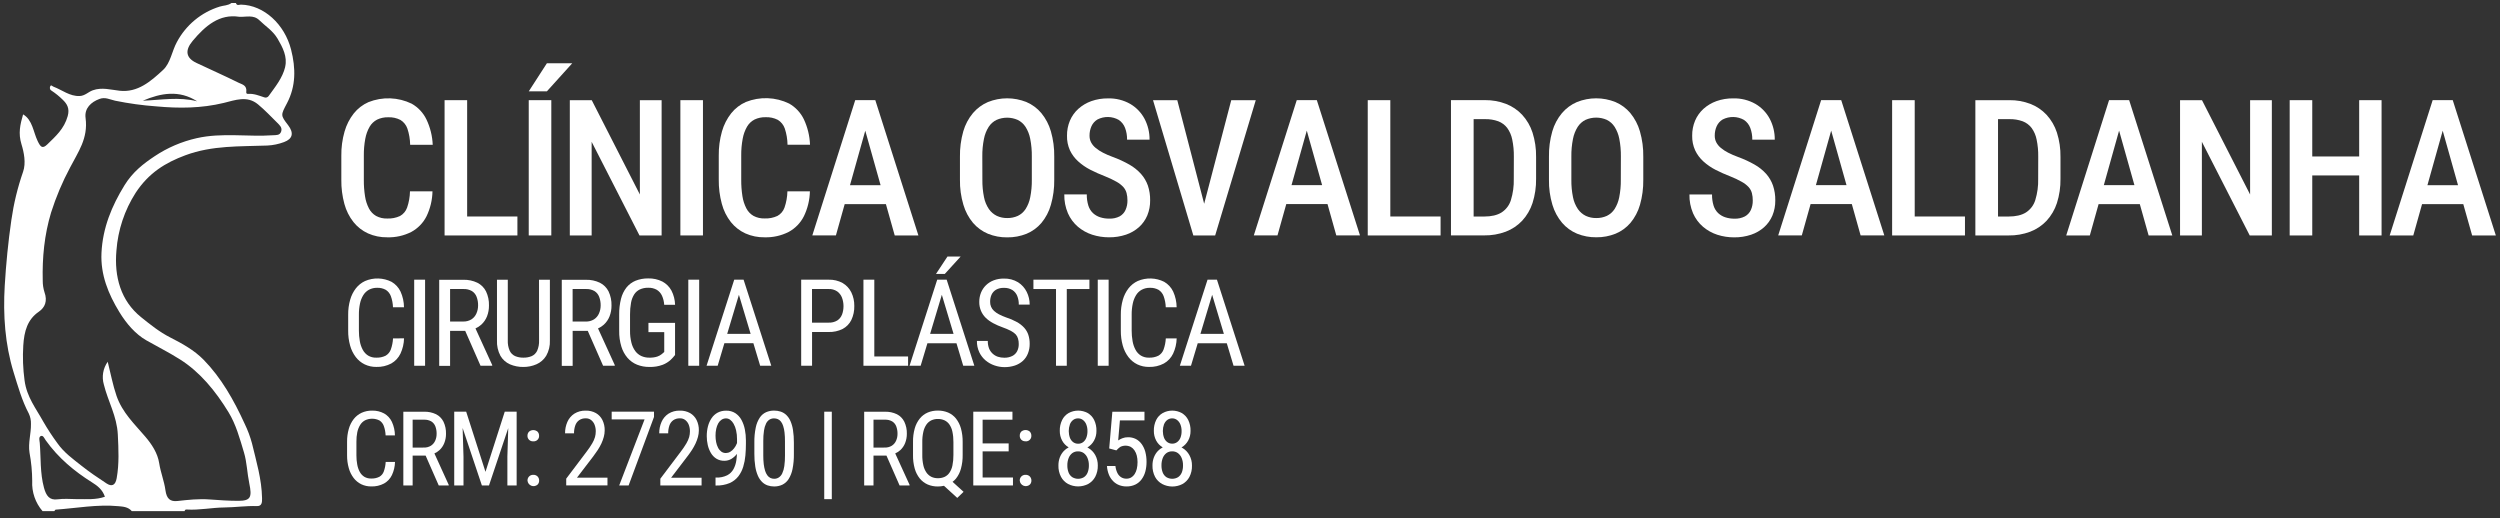
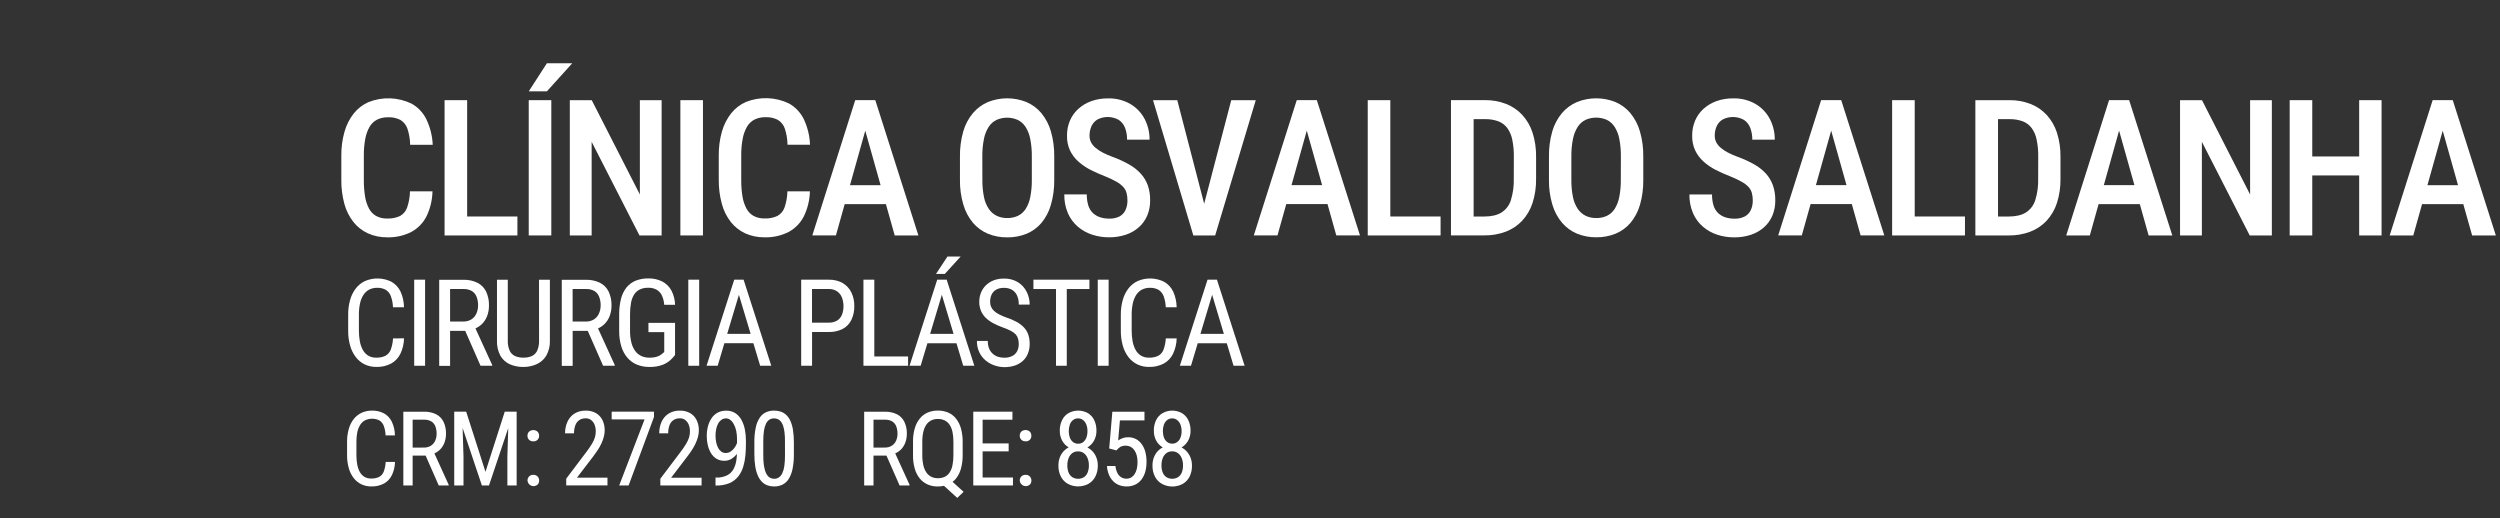
<svg xmlns="http://www.w3.org/2000/svg" width="246" height="51" viewBox="0 0 246 51" fill="none">
  <rect x="0" y="0" width="246" height="51" fill="#333333" stroke="none" />
  <g clip-path="url(#clip0_8_204)">
-     <path d="M28.642 4.88C28.009 2.392 25.972 0.501 23.706 0.455C23.536 0.455 23.313 0.603 23.211 0.293H22.779C22.423 0.562 21.999 0.527 21.615 0.651C19.808 1.212 18.296 2.464 17.407 4.135C16.917 5.023 16.779 6.198 16.056 6.873C14.818 8.027 13.54 9.118 11.785 8.931C10.911 8.838 10.029 8.56 9.123 8.887C8.686 9.045 8.358 9.43 7.835 9.449C6.86 9.486 6.109 8.849 5.258 8.528C5.134 8.482 5.01 8.278 4.926 8.54C4.898 8.612 4.898 8.692 4.927 8.764C4.955 8.836 5.01 8.894 5.08 8.928C5.47 9.185 5.834 9.481 6.167 9.809C6.598 10.221 6.873 10.672 6.662 11.426C6.308 12.689 5.471 13.411 4.663 14.201C4.166 14.687 3.982 14.453 3.703 13.876C3.274 12.984 3.202 11.797 2.273 11.254C1.987 12.243 1.778 13.111 2.113 14.195C2.358 14.985 2.571 16.044 2.273 16.897C1.735 18.442 1.348 20.037 1.117 21.657C0.806 23.802 0.595 25.96 0.465 28.125C0.295 31.003 0.493 33.877 1.333 36.611C1.761 37.998 2.159 39.421 2.835 40.696C2.985 41.014 3.058 41.365 3.046 41.717C3.063 42.667 2.756 43.589 2.904 44.542C3.076 45.461 3.165 46.394 3.17 47.329C3.113 48.414 3.479 49.479 4.191 50.3H5.343C5.388 50.248 5.43 50.152 5.478 50.149C7.534 50.004 9.58 49.614 11.646 49.808C12.114 49.851 12.609 49.873 12.98 50.307H18.166C18.166 50.281 18.171 50.255 18.182 50.232C18.192 50.208 18.209 50.188 18.229 50.171C18.249 50.155 18.272 50.143 18.297 50.137C18.323 50.131 18.349 50.131 18.374 50.137C19.615 50.215 20.84 49.946 22.083 49.934C23.146 49.924 24.215 49.764 25.288 49.798C25.767 49.813 25.798 49.429 25.786 49.026C25.754 47.153 25.221 45.404 24.796 43.628C24.617 42.963 24.376 42.317 24.074 41.698C23.009 39.358 21.754 37.157 20.045 35.411C19.094 34.438 17.901 33.792 16.737 33.198C15.702 32.672 14.805 31.951 13.884 31.21C11.879 29.599 11.229 27.228 11.457 24.654C11.606 22.634 12.255 20.683 13.346 18.976C14.636 17.011 16.274 16.008 18.246 15.276C20.907 14.291 23.601 14.425 26.302 14.321C26.865 14.294 27.42 14.179 27.948 13.981C28.799 13.67 28.937 13.082 28.355 12.323C27.594 11.331 27.614 11.345 28.244 10.148C29.119 8.48 29.112 6.724 28.642 4.88ZM19.402 9.969C17.618 9.508 15.828 9.842 14.051 9.91C15.835 9.151 17.627 8.831 19.402 9.969ZM7.604 49.116C6.957 49.116 6.303 49.044 5.665 49.134C4.867 49.245 4.543 48.782 4.327 47.992C3.934 46.551 4.031 45.051 3.912 43.579C3.893 43.358 3.781 43.012 4.014 42.908C4.247 42.805 4.37 43.143 4.494 43.319C5.755 45.087 7.333 46.382 9.043 47.458C9.59 47.798 10.083 48.173 10.322 48.879C9.432 49.194 8.514 49.107 7.604 49.114V49.116ZM27.669 12.934C27.538 13.333 27.197 13.285 26.896 13.307C24.384 13.486 21.868 13.028 19.349 13.598C17.877 13.931 16.479 14.53 15.223 15.368C14.11 16.107 13.057 16.922 12.252 18.229C11.004 20.255 10.107 22.404 9.986 24.877C9.881 27.042 10.667 28.937 11.734 30.688C12.446 31.864 13.346 32.885 14.389 33.483C15.498 34.117 16.653 34.693 17.737 35.382C19.679 36.616 21.189 38.446 22.477 40.548C23.225 41.768 23.601 43.174 24.009 44.529C24.294 45.465 24.321 46.571 24.53 47.567C24.818 48.94 24.656 49.279 23.453 49.282C22.501 49.282 21.553 49.214 20.604 49.145C19.567 49.068 18.512 49.182 17.472 49.298C16.745 49.38 16.396 49.078 16.28 48.242C16.158 47.334 15.807 46.503 15.664 45.577C15.511 44.587 14.929 43.705 14.289 42.959C13.241 41.725 12.041 40.614 11.466 38.95C11.1 37.889 10.892 36.756 10.599 35.597C10.37 35.919 10.217 36.288 10.151 36.678C10.086 37.068 10.11 37.468 10.221 37.847C10.628 39.501 11.505 40.946 11.593 42.762C11.665 44.212 11.736 45.637 11.481 47.056C11.357 47.751 11.009 47.919 10.478 47.567C9.627 47.01 8.776 46.433 7.981 45.8C7.187 45.167 6.303 44.539 5.662 43.63C5.153 42.941 4.683 42.223 4.254 41.48C3.549 40.197 2.635 39.081 2.416 37.43C2.262 36.296 2.22 35.149 2.29 34.007C2.377 32.579 2.709 31.432 3.822 30.671C4.433 30.251 4.686 29.612 4.377 28.753C4.262 28.39 4.204 28.012 4.206 27.631C4.149 25.337 4.365 23.109 5.028 20.91C5.515 19.378 6.142 17.894 6.901 16.476C7.675 14.968 8.689 13.624 8.421 11.61C8.291 10.649 8.97 10.037 9.782 9.738C10.352 9.525 10.803 9.791 11.326 9.908C12.666 10.183 14.023 10.37 15.387 10.468C17.616 10.672 19.812 10.662 22.016 10.128C23.131 9.86 24.314 9.374 25.391 10.272C26.062 10.829 26.676 11.479 27.304 12.102C27.51 12.316 27.793 12.548 27.669 12.934ZM28.062 6.588C27.798 7.684 27.08 8.545 26.452 9.425C26.406 9.5 26.336 9.556 26.253 9.584C26.17 9.612 26.08 9.61 25.999 9.578C25.488 9.408 24.978 9.195 24.426 9.238C24.331 9.246 24.213 9.219 24.232 9.067C24.324 8.387 23.832 8.313 23.497 8.15C22.12 7.469 20.726 6.848 19.339 6.196C18.306 5.711 18.156 4.979 18.961 4.019C20.21 2.53 21.599 1.345 23.54 1.652C24.207 1.693 24.94 1.42 25.521 1.992C26.101 2.564 26.835 3.003 27.309 3.798C27.815 4.659 28.298 5.578 28.057 6.588H28.062Z" fill="white" />
    <path d="M36.211 22.966C36.806 23.231 37.452 23.362 38.104 23.351C38.926 23.376 39.742 23.194 40.476 22.821C41.12 22.472 41.642 21.934 41.971 21.279C42.341 20.513 42.541 19.676 42.556 18.825H40.343C40.332 19.369 40.237 19.907 40.061 20.422C39.938 20.776 39.689 21.073 39.361 21.256C38.968 21.436 38.536 21.521 38.104 21.502C37.722 21.516 37.344 21.429 37.008 21.25C36.707 21.076 36.463 20.819 36.303 20.51C36.111 20.137 35.981 19.734 35.92 19.319C35.836 18.785 35.796 18.245 35.801 17.705V15.322C35.794 14.766 35.841 14.21 35.942 13.663C36.016 13.244 36.161 12.841 36.371 12.471C36.546 12.171 36.803 11.927 37.111 11.768C37.45 11.608 37.821 11.53 38.196 11.54C38.616 11.521 39.033 11.612 39.407 11.804C39.726 12 39.967 12.301 40.088 12.655C40.259 13.169 40.35 13.705 40.359 14.247H42.58C42.544 13.385 42.335 12.539 41.965 11.76C41.651 11.105 41.144 10.562 40.512 10.204C39.853 9.883 39.134 9.704 38.401 9.677C37.668 9.651 36.938 9.777 36.257 10.049C35.693 10.298 35.197 10.679 34.812 11.161C34.395 11.691 34.086 12.298 33.903 12.948C33.682 13.723 33.575 14.525 33.587 15.331V17.688C33.575 18.493 33.678 19.295 33.889 20.071C34.063 20.718 34.366 21.323 34.78 21.849C35.163 22.328 35.653 22.711 36.211 22.966Z" fill="white" />
    <path d="M45.967 23.169H50.913V21.303H45.967V9.857H43.746V23.169H45.382H45.967Z" fill="white" />
    <path d="M56.307 6.228H53.812L52.029 8.989H53.812L56.307 6.228Z" fill="white" />
    <path d="M54.249 9.857H52.028V23.167H54.249V9.857Z" fill="white" />
    <path d="M56.07 23.169H58.218V13.954L62.926 23.169H65.103V9.857H62.963V19.137L58.227 9.857H56.07V23.169Z" fill="white" />
    <path d="M69.171 9.857H66.949V23.167H69.171V9.857Z" fill="white" />
    <path d="M79.694 18.825H77.481C77.469 19.369 77.374 19.907 77.197 20.421C77.074 20.774 76.825 21.069 76.498 21.248C76.105 21.429 75.674 21.514 75.242 21.495C74.86 21.509 74.481 21.422 74.144 21.243C73.843 21.069 73.599 20.812 73.441 20.503C73.249 20.13 73.119 19.727 73.056 19.312C72.972 18.778 72.933 18.238 72.937 17.698V15.315C72.93 14.759 72.978 14.203 73.08 13.656C73.153 13.237 73.298 12.834 73.509 12.464C73.683 12.164 73.94 11.92 74.249 11.761C74.587 11.601 74.958 11.523 75.332 11.533C75.752 11.514 76.17 11.605 76.544 11.797C76.862 11.994 77.103 12.294 77.224 12.648C77.394 13.162 77.484 13.699 77.493 14.24H79.706C79.674 13.376 79.469 12.528 79.103 11.745C78.788 11.09 78.281 10.548 77.65 10.189C76.99 9.868 76.271 9.689 75.539 9.662C74.806 9.636 74.076 9.762 73.395 10.034C72.831 10.282 72.335 10.664 71.951 11.145C71.534 11.676 71.225 12.283 71.041 12.932C70.822 13.707 70.715 14.51 70.726 15.315V17.673C70.716 18.477 70.817 19.279 71.027 20.055C71.199 20.71 71.503 21.323 71.921 21.856C72.302 22.332 72.788 22.712 73.342 22.966C73.937 23.231 74.583 23.362 75.235 23.351C76.057 23.375 76.873 23.193 77.607 22.821C78.251 22.472 78.773 21.934 79.102 21.279C79.474 20.513 79.676 19.676 79.694 18.825Z" fill="white" />
    <path d="M83.117 20.088H87.174L88.041 23.169H90.371L86.129 9.852H84.155L79.932 23.163H82.254L83.117 20.088ZM85.142 12.86L86.65 18.223H83.639L85.142 12.86Z" fill="white" />
    <path d="M95.749 21.936C96.149 22.4 96.652 22.764 97.216 23.002C97.817 23.245 98.461 23.366 99.109 23.357C99.762 23.366 100.409 23.245 101.015 23.002C101.58 22.767 102.081 22.402 102.477 21.936C102.908 21.414 103.225 20.808 103.408 20.156C103.639 19.352 103.751 18.518 103.738 17.681V15.424C103.752 14.579 103.641 13.736 103.408 12.924C103.22 12.268 102.9 11.657 102.467 11.128C102.07 10.655 101.568 10.283 101 10.041C99.784 9.553 98.427 9.553 97.211 10.041C96.643 10.285 96.139 10.657 95.739 11.128C95.3 11.654 94.976 12.266 94.787 12.924C94.556 13.737 94.445 14.579 94.459 15.424V17.681C94.445 18.518 94.56 19.352 94.799 20.154C94.989 20.807 95.313 21.414 95.749 21.936ZM96.66 15.414C96.651 14.829 96.704 14.245 96.82 13.671C96.9 13.248 97.059 12.844 97.289 12.48C97.479 12.188 97.744 11.952 98.057 11.799C98.385 11.654 98.741 11.579 99.1 11.579C99.459 11.579 99.814 11.654 100.142 11.799C100.455 11.952 100.72 12.188 100.91 12.48C101.139 12.844 101.298 13.248 101.376 13.671C101.488 14.245 101.54 14.829 101.531 15.414V17.681C101.54 18.259 101.488 18.836 101.376 19.404C101.298 19.82 101.141 20.217 100.915 20.575C100.727 20.862 100.464 21.092 100.156 21.242C99.827 21.39 99.469 21.464 99.109 21.456C98.757 21.462 98.408 21.388 98.088 21.242C97.775 21.09 97.507 20.86 97.31 20.575C97.071 20.221 96.907 19.823 96.826 19.404C96.711 18.837 96.657 18.259 96.666 17.681L96.66 15.414Z" fill="white" />
    <path d="M110.174 21.29C109.858 21.451 109.506 21.527 109.152 21.512C108.844 21.517 108.537 21.471 108.244 21.376C107.982 21.29 107.741 21.149 107.539 20.961C107.33 20.757 107.177 20.503 107.091 20.224C106.983 19.869 106.932 19.499 106.94 19.128H104.727C104.713 19.767 104.834 20.401 105.085 20.988C105.308 21.496 105.642 21.947 106.062 22.309C106.477 22.661 106.956 22.928 107.474 23.095C108.008 23.267 108.565 23.353 109.125 23.351C109.694 23.358 110.259 23.27 110.798 23.09C111.27 22.932 111.706 22.68 112.078 22.35C112.43 22.032 112.707 21.64 112.892 21.203C113.086 20.73 113.182 20.223 113.174 19.712C113.182 19.218 113.106 18.727 112.951 18.258C112.801 17.834 112.57 17.443 112.271 17.108C111.94 16.743 111.553 16.433 111.123 16.192C110.603 15.898 110.058 15.647 109.496 15.443C109.165 15.324 108.841 15.184 108.528 15.023C108.273 14.894 108.034 14.738 107.815 14.556C107.632 14.408 107.479 14.224 107.367 14.017C107.26 13.811 107.206 13.582 107.21 13.35C107.206 13.027 107.271 12.708 107.403 12.414C107.528 12.139 107.733 11.91 107.992 11.755C108.318 11.588 108.68 11.505 109.047 11.513C109.413 11.521 109.772 11.62 110.09 11.801C110.373 11.994 110.589 12.27 110.708 12.591C110.845 12.959 110.911 13.35 110.904 13.743H113.116C113.124 13.032 112.956 12.331 112.628 11.7C112.304 11.088 111.816 10.578 111.219 10.228C110.551 9.849 109.792 9.66 109.025 9.682C108.466 9.675 107.911 9.766 107.384 9.951C106.914 10.119 106.48 10.377 106.108 10.71C105.751 11.033 105.469 11.428 105.28 11.871C105.084 12.341 104.986 12.847 104.993 13.357C104.981 13.849 105.079 14.338 105.28 14.788C105.475 15.2 105.75 15.57 106.089 15.876C106.448 16.201 106.849 16.478 107.28 16.699C107.757 16.943 108.247 17.161 108.747 17.353C109.131 17.503 109.503 17.68 109.862 17.882C110.113 18.019 110.34 18.195 110.534 18.403C110.685 18.572 110.795 18.775 110.854 18.994C110.915 19.234 110.944 19.481 110.941 19.729C110.947 20.048 110.883 20.364 110.754 20.656C110.634 20.925 110.43 21.147 110.174 21.29Z" fill="white" />
    <path d="M117.937 23.169H119.07H119.572L123.568 9.857H121.155L118.49 20.05L115.843 9.857H113.457L117.424 23.169H117.937Z" fill="white" />
    <path d="M129.054 9.852H127.601L123.376 23.163H125.705L126.569 20.083H130.627L131.491 23.163H133.823L129.575 9.852H129.054ZM127.085 18.217L128.588 12.854L130.096 18.217H127.085Z" fill="white" />
    <path d="M136.807 9.857H134.586V23.169H136.221H136.807H141.753V21.303H136.807V9.857Z" fill="white" />
    <path d="M149.783 11.297C149.34 10.824 148.797 10.457 148.193 10.223C147.534 9.971 146.834 9.845 146.129 9.852H142.776V23.163H146.04C146.766 23.175 147.489 23.05 148.169 22.797C148.78 22.565 149.33 22.198 149.779 21.723C150.242 21.222 150.59 20.626 150.801 19.977C151.045 19.207 151.164 18.402 151.151 17.594V15.443C151.165 14.631 151.046 13.822 150.801 13.048C150.591 12.398 150.244 11.801 149.783 11.297ZM148.956 17.594C148.976 18.303 148.88 19.01 148.673 19.688C148.519 20.191 148.192 20.623 147.749 20.908C147.323 21.174 146.756 21.306 146.047 21.306H145.005V11.724H146.129C146.573 11.713 147.015 11.785 147.432 11.935C147.778 12.067 148.08 12.291 148.306 12.584C148.552 12.924 148.722 13.315 148.803 13.727C148.918 14.283 148.972 14.85 148.963 15.417L148.956 17.594Z" fill="white" />
    <path d="M160.426 11.128C160.029 10.655 159.526 10.283 158.958 10.041C157.743 9.553 156.386 9.553 155.17 10.041C154.602 10.285 154.098 10.657 153.698 11.128C153.259 11.654 152.935 12.266 152.746 12.924C152.514 13.737 152.403 14.579 152.418 15.424V17.681C152.404 18.518 152.518 19.352 152.758 20.154C152.951 20.805 153.276 21.409 153.713 21.928C154.113 22.391 154.615 22.756 155.18 22.993C155.781 23.236 156.424 23.357 157.073 23.349C157.725 23.358 158.373 23.237 158.979 22.993C159.543 22.758 160.044 22.393 160.441 21.928C160.871 21.408 161.189 20.804 161.374 20.154C161.603 19.35 161.712 18.517 161.699 17.681V15.424C161.713 14.579 161.601 13.736 161.368 12.924C161.18 12.268 160.859 11.656 160.426 11.128ZM159.488 17.681C159.497 18.259 159.445 18.836 159.333 19.404C159.255 19.82 159.098 20.217 158.872 20.575C158.684 20.862 158.421 21.092 158.113 21.242C157.784 21.39 157.426 21.464 157.066 21.456C156.714 21.462 156.365 21.388 156.045 21.242C155.732 21.09 155.464 20.86 155.267 20.575C155.028 20.221 154.863 19.823 154.782 19.404C154.667 18.837 154.613 18.259 154.622 17.681V15.407C154.613 14.822 154.667 14.238 154.782 13.664C154.863 13.241 155.023 12.837 155.253 12.473C155.443 12.181 155.708 11.945 156.021 11.792C156.349 11.647 156.704 11.573 157.063 11.573C157.422 11.573 157.777 11.647 158.106 11.792C158.418 11.945 158.684 12.181 158.873 12.473C159.103 12.837 159.261 13.241 159.34 13.664C159.452 14.238 159.503 14.822 159.495 15.407L159.488 17.681Z" fill="white" />
    <path d="M173.791 17.108C173.461 16.743 173.074 16.433 172.644 16.192C172.124 15.898 171.579 15.647 171.017 15.443C170.686 15.324 170.362 15.184 170.049 15.023C169.794 14.894 169.555 14.738 169.336 14.556C169.152 14.408 169 14.224 168.888 14.017C168.781 13.811 168.727 13.582 168.731 13.35C168.726 13.027 168.792 12.708 168.924 12.414C169.049 12.139 169.254 11.91 169.513 11.755C169.839 11.588 170.201 11.505 170.568 11.513C170.934 11.521 171.292 11.62 171.611 11.801C171.894 11.994 172.11 12.27 172.229 12.591C172.366 12.959 172.432 13.35 172.425 13.743H174.637C174.645 13.032 174.477 12.331 174.149 11.7C173.826 11.088 173.338 10.579 172.741 10.228C172.072 9.848 171.312 9.659 170.542 9.68C169.984 9.673 169.428 9.764 168.902 9.949C168.431 10.117 167.998 10.375 167.625 10.708C167.269 11.031 166.986 11.427 166.798 11.869C166.601 12.339 166.503 12.845 166.51 13.355C166.499 13.851 166.599 14.343 166.803 14.795C166.998 15.207 167.273 15.576 167.611 15.882C167.971 16.208 168.371 16.485 168.803 16.706C169.28 16.95 169.77 17.168 170.27 17.36C170.653 17.51 171.026 17.687 171.385 17.889C171.638 18.025 171.868 18.201 172.066 18.41C172.217 18.579 172.326 18.781 172.386 19C172.446 19.241 172.476 19.488 172.472 19.736C172.478 20.055 172.414 20.371 172.285 20.663C172.163 20.932 171.956 21.154 171.696 21.295C171.381 21.455 171.029 21.532 170.675 21.518C170.367 21.522 170.06 21.476 169.766 21.381C169.504 21.295 169.264 21.153 169.062 20.966C168.853 20.762 168.699 20.508 168.614 20.229C168.507 19.874 168.456 19.504 168.464 19.133H166.241C166.227 19.772 166.348 20.406 166.599 20.993C166.822 21.501 167.156 21.953 167.577 22.314C167.991 22.666 168.471 22.934 168.988 23.101C169.522 23.272 170.079 23.358 170.639 23.356C171.208 23.363 171.773 23.275 172.312 23.095C172.785 22.937 173.22 22.686 173.592 22.355C173.944 22.037 174.222 21.645 174.406 21.208C174.6 20.735 174.696 20.228 174.688 19.717C174.696 19.223 174.62 18.732 174.465 18.263C174.318 17.838 174.089 17.445 173.791 17.108Z" fill="white" />
    <path d="M180.654 9.852H179.2L174.976 23.163H177.298L178.162 20.083H182.22L183.084 23.163H185.416L181.175 9.852H180.654ZM178.685 18.217L180.188 12.854L181.696 18.217H178.685Z" fill="white" />
    <path d="M188.407 9.857H186.185V23.169H187.821H188.407H193.353V21.303H188.407V9.857Z" fill="white" />
    <path d="M201.383 11.297C200.94 10.824 200.397 10.457 199.793 10.223C199.132 9.972 198.429 9.847 197.722 9.857H194.376V23.168H197.64C198.366 23.18 199.088 23.056 199.769 22.802C200.38 22.57 200.93 22.203 201.379 21.729C201.841 21.227 202.19 20.631 202.401 19.982C202.645 19.212 202.764 18.407 202.751 17.599V15.443C202.765 14.631 202.646 13.822 202.401 13.048C202.191 12.398 201.844 11.801 201.383 11.297ZM200.556 17.594C200.576 18.303 200.48 19.01 200.273 19.688C200.119 20.191 199.792 20.623 199.349 20.908C198.923 21.174 198.356 21.306 197.647 21.306H196.605V11.724H197.729C198.172 11.713 198.615 11.785 199.032 11.935C199.377 12.067 199.68 12.291 199.905 12.584C200.152 12.924 200.322 13.315 200.402 13.727C200.518 14.283 200.572 14.85 200.562 15.417L200.556 17.594Z" fill="white" />
    <path d="M208.986 9.852H207.532L203.316 23.169H205.638L206.501 20.088H210.558L211.425 23.169H213.755L209.507 9.852H208.986ZM207.016 18.217L208.519 12.854L210.027 18.217H207.016Z" fill="white" />
    <path d="M221.41 19.137L216.675 9.857H214.517V23.169H216.665V13.954L221.373 23.169H223.55V9.857H221.41V19.137Z" fill="white" />
    <path d="M232.143 15.397H227.526V9.857H225.305V23.169H227.526V17.263H232.143V23.169H234.346V9.857H232.143V15.397Z" fill="white" />
    <path d="M243.259 23.169H245.591L241.349 9.852H239.375L235.144 23.169H237.467L238.33 20.088H242.388L243.259 23.169ZM238.859 18.223L240.362 12.86L241.87 18.223H238.859Z" fill="white" />
    <path d="M38.674 33.297C38.655 33.67 38.582 34.038 38.456 34.39C38.363 34.648 38.182 34.864 37.945 35.001C37.656 35.142 37.336 35.208 37.014 35.193C36.736 35.202 36.462 35.131 36.223 34.989C36.001 34.849 35.82 34.654 35.697 34.422C35.554 34.156 35.456 33.869 35.406 33.571C35.344 33.227 35.314 32.879 35.316 32.53V30.957C35.312 30.592 35.348 30.228 35.423 29.871C35.483 29.577 35.593 29.295 35.75 29.039C35.887 28.817 36.079 28.634 36.308 28.508C36.556 28.378 36.833 28.314 37.113 28.32C37.41 28.309 37.704 28.378 37.964 28.521C38.194 28.669 38.368 28.888 38.461 29.144C38.587 29.495 38.658 29.863 38.67 30.235H39.753C39.749 29.702 39.633 29.176 39.413 28.69C39.222 28.288 38.913 27.953 38.528 27.73C38.125 27.528 37.683 27.416 37.233 27.403C36.783 27.389 36.336 27.474 35.922 27.652C35.569 27.817 35.26 28.063 35.02 28.37C34.761 28.706 34.57 29.088 34.456 29.497C34.32 29.975 34.254 30.471 34.261 30.969V32.533C34.254 33.032 34.319 33.529 34.453 34.01C34.565 34.417 34.753 34.799 35.008 35.135C35.24 35.44 35.54 35.687 35.884 35.855C36.242 36.026 36.634 36.111 37.03 36.105C37.543 36.123 38.051 36.005 38.505 35.765C38.897 35.542 39.211 35.204 39.406 34.797C39.626 34.325 39.746 33.814 39.758 33.294L38.674 33.297Z" fill="white" />
    <path d="M41.828 27.52H40.757V35.991H41.828V27.52Z" fill="white" />
    <path d="M45.776 32.558L47.284 35.99H48.433V35.92L46.786 32.318C46.995 32.224 47.189 32.097 47.361 31.944C47.608 31.718 47.8 31.439 47.923 31.127C48.054 30.788 48.119 30.428 48.115 30.065C48.13 29.585 48.031 29.108 47.825 28.673C47.641 28.305 47.342 28.007 46.974 27.822C46.542 27.615 46.066 27.515 45.587 27.531H43.218V36H44.289V32.558H45.776ZM45.586 28.44C45.883 28.424 46.178 28.494 46.437 28.64C46.648 28.774 46.81 28.973 46.898 29.207C47 29.479 47.05 29.768 47.044 30.058C47.045 30.333 46.987 30.606 46.874 30.856C46.771 31.091 46.601 31.29 46.386 31.428C46.141 31.576 45.859 31.648 45.574 31.638H44.289V28.44H45.586Z" fill="white" />
    <path d="M53.044 33.483C53.061 33.837 52.996 34.192 52.855 34.517C52.745 34.75 52.556 34.936 52.321 35.042C52.062 35.148 51.783 35.199 51.504 35.193C51.225 35.199 50.949 35.148 50.692 35.042C50.456 34.937 50.266 34.751 50.156 34.517C50.014 34.192 49.95 33.837 49.967 33.483V27.526H48.903V33.483C48.877 34.015 48.994 34.544 49.243 35.014C49.459 35.384 49.786 35.676 50.178 35.849C50.595 36.027 51.045 36.116 51.498 36.109C51.939 36.112 52.376 36.024 52.78 35.849C53.179 35.676 53.515 35.385 53.743 35.014C54.009 34.549 54.136 34.018 54.109 33.483V27.526H53.039L53.044 33.483Z" fill="white" />
    <path d="M56.349 32.558H57.837L59.345 35.99H60.492V35.92L58.846 32.318C59.056 32.224 59.25 32.098 59.421 31.944C59.667 31.718 59.858 31.439 59.98 31.129C60.111 30.79 60.176 30.43 60.172 30.067C60.187 29.586 60.087 29.109 59.883 28.674C59.698 28.307 59.399 28.008 59.032 27.823C58.599 27.616 58.123 27.517 57.644 27.532H55.279V36.002H56.349V32.558ZM57.646 28.44C57.943 28.424 58.238 28.494 58.497 28.64C58.709 28.774 58.87 28.973 58.958 29.207C59.06 29.479 59.11 29.768 59.105 30.058C59.106 30.333 59.048 30.606 58.935 30.856C58.831 31.091 58.661 31.29 58.446 31.428C58.201 31.577 57.917 31.651 57.631 31.641H56.346V28.44H57.646Z" fill="white" />
    <path d="M62.536 27.624C62.188 27.768 61.883 27.996 61.646 28.288C61.391 28.617 61.208 28.996 61.108 29.399C60.981 29.909 60.92 30.433 60.928 30.959V32.547C60.917 33.075 60.99 33.603 61.144 34.109C61.267 34.517 61.474 34.895 61.751 35.219C62.007 35.511 62.328 35.74 62.688 35.886C63.07 36.036 63.478 36.112 63.889 36.107C64.341 36.123 64.791 36.051 65.215 35.893C65.507 35.779 65.775 35.611 66.005 35.399C66.156 35.254 66.296 35.098 66.425 34.933V31.772H63.807V32.679H65.361V34.635L65.113 34.849C64.982 34.954 64.833 35.035 64.674 35.088C64.422 35.167 64.158 35.202 63.894 35.193C63.624 35.198 63.355 35.143 63.108 35.033C62.872 34.923 62.667 34.757 62.512 34.548C62.333 34.3 62.203 34.019 62.131 33.721C62.035 33.337 61.99 32.942 61.996 32.547V30.947C61.992 30.56 62.024 30.174 62.093 29.794C62.142 29.504 62.247 29.225 62.402 28.974C62.536 28.764 62.727 28.595 62.951 28.485C63.21 28.367 63.492 28.309 63.777 28.315C64.073 28.303 64.368 28.372 64.628 28.516C64.851 28.654 65.029 28.855 65.138 29.093C65.266 29.377 65.34 29.681 65.358 29.992H66.428C66.416 29.505 66.294 29.027 66.071 28.594C65.868 28.216 65.557 27.906 65.177 27.704C64.745 27.488 64.265 27.382 63.782 27.396C63.356 27.39 62.932 27.467 62.536 27.624Z" fill="white" />
    <path d="M68.799 27.52H67.729V35.991H68.799V27.52Z" fill="white" />
    <path d="M71.279 33.774H74.133L74.799 35.986H75.892L73.168 27.517H72.249L69.526 35.986H70.621L71.279 33.774ZM72.709 29.008L73.863 32.855H71.555L72.709 29.008Z" fill="white" />
    <path d="M82.919 27.851C82.496 27.619 82.018 27.505 81.536 27.521H78.836V35.99H79.907V32.669H81.536C82.015 32.684 82.49 32.581 82.919 32.368C83.287 32.172 83.585 31.866 83.77 31.493C83.976 31.059 84.076 30.583 84.063 30.103C84.071 29.641 83.971 29.184 83.77 28.768C83.582 28.386 83.286 28.067 82.919 27.851ZM82.853 30.957C82.762 31.196 82.597 31.4 82.382 31.539C82.124 31.69 81.829 31.763 81.531 31.748H79.902V28.44H81.531C81.832 28.424 82.13 28.507 82.382 28.675C82.596 28.83 82.76 29.046 82.853 29.294C83.05 29.833 83.05 30.425 82.853 30.964V30.957Z" fill="white" />
    <path d="M86.032 35.99H89.355V35.077H86.032V27.52H84.963V35.99H85.842H86.032Z" fill="white" />
    <path d="M92.903 27.52H92.222L89.499 35.99H90.592L91.257 33.777H94.117L94.781 35.99H95.875L93.152 27.52H92.903ZM91.523 32.855L92.677 29.008L93.831 32.855H91.523Z" fill="white" />
    <path d="M94.527 25.245H93.23L92.102 26.955H92.968L94.527 25.245Z" fill="white" />
    <path d="M101.15 34.775C101.267 34.477 101.325 34.159 101.32 33.839C101.325 33.537 101.28 33.237 101.189 32.95C101.102 32.69 100.963 32.45 100.779 32.247C100.57 32.022 100.327 31.832 100.057 31.686C99.718 31.499 99.362 31.347 98.993 31.231C98.755 31.147 98.523 31.046 98.299 30.93C98.121 30.839 97.956 30.724 97.808 30.589C97.685 30.477 97.587 30.339 97.522 30.186C97.456 30.032 97.424 29.866 97.429 29.699C97.424 29.457 97.472 29.216 97.57 28.995C97.665 28.791 97.819 28.621 98.013 28.506C98.247 28.378 98.512 28.315 98.779 28.326C99.073 28.313 99.365 28.387 99.618 28.538C99.833 28.679 100 28.882 100.096 29.12C100.203 29.391 100.255 29.68 100.249 29.971H101.32C101.322 29.539 101.222 29.111 101.029 28.724C100.838 28.336 100.543 28.008 100.178 27.776C99.759 27.523 99.275 27.396 98.785 27.412C98.444 27.405 98.105 27.463 97.785 27.582C97.499 27.689 97.238 27.854 97.019 28.067C96.808 28.274 96.641 28.523 96.53 28.797C96.414 29.088 96.357 29.398 96.36 29.711C96.356 30.012 96.414 30.311 96.53 30.589C96.638 30.845 96.796 31.076 96.993 31.27C97.208 31.479 97.452 31.656 97.717 31.796C98.022 31.959 98.338 32.098 98.665 32.213C98.939 32.307 99.205 32.421 99.463 32.553C99.644 32.645 99.808 32.765 99.951 32.909C100.056 33.028 100.132 33.17 100.174 33.323C100.224 33.494 100.247 33.671 100.244 33.849C100.251 34.097 100.196 34.343 100.084 34.565C99.978 34.766 99.811 34.929 99.608 35.03C99.364 35.148 99.096 35.207 98.825 35.2C98.611 35.202 98.397 35.169 98.193 35.105C98.004 35.041 97.83 34.939 97.683 34.805C97.527 34.664 97.405 34.489 97.327 34.295C97.236 34.056 97.193 33.802 97.199 33.547H96.129C96.12 33.931 96.2 34.312 96.362 34.661C96.509 34.971 96.721 35.246 96.983 35.467C97.24 35.682 97.535 35.848 97.853 35.956C98.168 36.066 98.499 36.124 98.833 36.126C99.185 36.131 99.535 36.077 99.87 35.966C100.159 35.868 100.426 35.712 100.654 35.508C100.874 35.305 101.043 35.054 101.15 34.775Z" fill="white" />
    <path d="M104.971 35.99V28.44H107.198V27.52H104.971H103.912H101.689V28.44H103.912V35.99H104.971Z" fill="white" />
    <path d="M109.089 27.52H108.019V35.991H109.089V27.52Z" fill="white" />
    <path d="M115.433 34.8C115.653 34.329 115.773 33.817 115.785 33.297H114.715C114.696 33.67 114.623 34.038 114.497 34.39C114.404 34.648 114.223 34.864 113.986 35.001C113.697 35.142 113.377 35.208 113.055 35.193C112.777 35.202 112.503 35.131 112.264 34.989C112.042 34.849 111.86 34.654 111.738 34.422C111.595 34.156 111.497 33.869 111.447 33.571C111.385 33.227 111.355 32.879 111.357 32.53V30.957C111.353 30.592 111.389 30.228 111.464 29.871C111.524 29.577 111.634 29.295 111.791 29.039C111.927 28.816 112.12 28.633 112.349 28.508C112.597 28.378 112.874 28.314 113.154 28.32C113.451 28.309 113.745 28.378 114.005 28.521C114.234 28.669 114.409 28.888 114.502 29.144C114.628 29.495 114.699 29.863 114.711 30.235H115.782C115.777 29.702 115.661 29.176 115.441 28.69C115.25 28.288 114.942 27.953 114.556 27.73C114.154 27.528 113.712 27.416 113.262 27.403C112.812 27.389 112.364 27.474 111.951 27.652C111.598 27.817 111.289 28.063 111.048 28.37C110.79 28.706 110.599 29.088 110.485 29.497C110.349 29.975 110.283 30.471 110.289 30.969V32.533C110.283 33.032 110.348 33.529 110.482 34.01C110.594 34.417 110.782 34.799 111.037 35.135C111.269 35.44 111.569 35.687 111.913 35.855C112.271 36.026 112.663 36.111 113.059 36.105C113.571 36.123 114.079 36.005 114.532 35.765C114.924 35.543 115.239 35.206 115.433 34.8Z" fill="white" />
    <path d="M119.502 27.52H118.822L116.098 35.99H117.193L117.857 33.777H120.716L121.381 35.99H122.471L119.747 27.52H119.502ZM118.122 32.855L119.276 29.008L120.43 32.855H118.122Z" fill="white" />
    <path d="M35.157 42.531C35.209 42.279 35.303 42.037 35.437 41.818C35.554 41.626 35.719 41.469 35.917 41.361C36.139 41.254 36.382 41.199 36.629 41.201C36.875 41.203 37.118 41.262 37.338 41.373C37.534 41.499 37.684 41.687 37.763 41.906C37.872 42.207 37.933 42.523 37.944 42.842H38.861C38.857 42.382 38.755 41.928 38.562 41.509C38.399 41.165 38.134 40.878 37.804 40.687C37.439 40.49 37.028 40.393 36.613 40.405C36.257 40.399 35.904 40.472 35.58 40.619C35.277 40.761 35.011 40.972 34.805 41.235C34.584 41.523 34.42 41.851 34.322 42.2C34.205 42.611 34.148 43.035 34.152 43.462V44.803C34.148 45.231 34.205 45.657 34.322 46.069C34.417 46.418 34.579 46.746 34.798 47.034C34.997 47.294 35.254 47.505 35.547 47.65C35.854 47.796 36.191 47.87 36.531 47.865C36.97 47.88 37.405 47.78 37.794 47.575C38.131 47.385 38.401 47.094 38.567 46.745C38.755 46.341 38.858 45.902 38.87 45.456H37.952C37.935 45.776 37.872 46.092 37.765 46.394C37.686 46.615 37.531 46.8 37.328 46.917C37.081 47.04 36.807 47.099 36.531 47.087C36.292 47.096 36.056 47.037 35.85 46.917C35.66 46.797 35.505 46.63 35.399 46.432C35.278 46.204 35.194 45.959 35.151 45.705C35.097 45.411 35.07 45.112 35.072 44.813V43.462C35.067 43.149 35.096 42.837 35.157 42.531Z" fill="white" />
    <path d="M43.239 44.297C43.449 44.104 43.613 43.866 43.717 43.599C43.832 43.31 43.889 43.001 43.887 42.689C43.9 42.278 43.815 41.87 43.64 41.498C43.482 41.181 43.227 40.923 42.912 40.762C42.541 40.585 42.132 40.499 41.72 40.514H39.688V47.773H40.604V44.828H41.88L43.172 47.77H44.154V47.71L42.745 44.617C42.925 44.536 43.091 44.428 43.239 44.297ZM40.604 44.045V41.297H41.717C41.97 41.284 42.221 41.343 42.442 41.467C42.623 41.581 42.762 41.752 42.839 41.952C42.926 42.186 42.968 42.435 42.963 42.685C42.966 42.92 42.918 43.152 42.823 43.366C42.734 43.567 42.589 43.738 42.405 43.858C42.195 43.986 41.952 44.049 41.707 44.04L40.604 44.045Z" fill="white" />
    <path d="M50.06 40.51H49.667L47.771 46.428L45.872 40.51H45.473H44.985H44.696V47.769H45.608V44.937L45.523 42.114L47.417 47.769H48.117L50.011 42.126L49.926 44.937V47.769H50.838V40.51H50.554H50.06Z" fill="white" />
    <path d="M52.474 43.426C52.549 43.433 52.624 43.424 52.695 43.399C52.767 43.375 52.831 43.335 52.886 43.283C52.94 43.231 52.983 43.168 53.011 43.098C53.039 43.028 53.051 42.953 53.047 42.878C53.051 42.732 52.998 42.59 52.901 42.481C52.783 42.377 52.632 42.32 52.475 42.32C52.319 42.32 52.167 42.377 52.05 42.481C51.951 42.589 51.898 42.731 51.902 42.878C51.899 42.953 51.911 43.028 51.94 43.097C51.968 43.167 52.01 43.23 52.065 43.282C52.119 43.334 52.184 43.373 52.254 43.398C52.325 43.423 52.401 43.432 52.475 43.426H52.474Z" fill="white" />
    <path d="M52.479 46.723C52.4 46.718 52.321 46.732 52.247 46.761C52.174 46.79 52.108 46.835 52.053 46.893C51.955 47.001 51.902 47.143 51.905 47.289C51.914 47.401 51.955 47.508 52.022 47.598C52.089 47.687 52.179 47.756 52.284 47.797C52.388 47.838 52.502 47.848 52.612 47.827C52.722 47.806 52.824 47.755 52.906 47.679C53.003 47.573 53.056 47.433 53.052 47.289C53.056 47.143 53.004 47.002 52.906 46.893C52.851 46.835 52.785 46.79 52.711 46.761C52.637 46.732 52.558 46.718 52.479 46.723Z" fill="white" />
    <path d="M58.38 44.903C58.535 44.7 58.681 44.493 58.817 44.283C58.951 44.079 59.07 43.866 59.175 43.645C59.273 43.436 59.353 43.218 59.413 42.995C59.471 42.785 59.501 42.568 59.501 42.35C59.51 41.997 59.433 41.647 59.278 41.329C59.137 41.044 58.915 40.807 58.64 40.648C58.335 40.48 57.99 40.396 57.641 40.406C57.242 40.392 56.848 40.497 56.509 40.708C56.209 40.906 55.972 41.188 55.828 41.518C55.674 41.872 55.597 42.255 55.602 42.641H56.484C56.479 42.38 56.52 42.119 56.605 41.872C56.673 41.663 56.804 41.481 56.981 41.351C57.175 41.219 57.407 41.154 57.641 41.164C57.831 41.157 58.018 41.217 58.169 41.334C58.322 41.456 58.44 41.617 58.509 41.8C58.588 42.008 58.627 42.228 58.623 42.45C58.623 42.639 58.598 42.826 58.548 43.007C58.484 43.221 58.394 43.427 58.279 43.62C58.109 43.908 57.921 44.185 57.716 44.45L55.716 47.099V47.761H59.775V47.003H56.773L58.38 44.903Z" fill="white" />
    <path d="M60.189 41.268H63.426L60.928 47.769H61.855L64.354 41.028V40.51H60.189V41.268Z" fill="white" />
    <path d="M67.644 44.903C67.8 44.701 67.947 44.493 68.083 44.284C68.216 44.079 68.336 43.866 68.44 43.645C68.539 43.436 68.618 43.218 68.679 42.995C68.736 42.785 68.766 42.568 68.767 42.35C68.775 41.997 68.699 41.647 68.544 41.329C68.403 41.044 68.181 40.807 67.906 40.648C67.6 40.48 67.255 40.396 66.907 40.406C66.508 40.392 66.114 40.496 65.775 40.708C65.475 40.906 65.238 41.188 65.094 41.518C64.94 41.872 64.863 42.255 64.868 42.641H65.749C65.746 42.38 65.786 42.12 65.869 41.872C65.938 41.663 66.07 41.482 66.246 41.351C66.441 41.219 66.672 41.154 66.907 41.164C67.097 41.157 67.284 41.217 67.434 41.334C67.588 41.456 67.705 41.617 67.775 41.8C67.854 42.008 67.892 42.229 67.889 42.45C67.889 42.639 67.864 42.826 67.814 43.007C67.75 43.221 67.659 43.427 67.545 43.62C67.375 43.908 67.187 44.185 66.982 44.45L64.977 47.107V47.769H69.036V47.012H66.034L67.644 44.903Z" fill="white" />
    <path d="M72.966 41.327C72.822 41.059 72.615 40.829 72.362 40.658C72.091 40.487 71.775 40.4 71.455 40.41C71.164 40.403 70.876 40.47 70.617 40.604C70.377 40.733 70.173 40.919 70.022 41.145C69.858 41.389 69.737 41.66 69.664 41.945C69.582 42.263 69.543 42.59 69.545 42.919C69.544 43.213 69.578 43.507 69.644 43.794C69.706 44.068 69.81 44.331 69.952 44.573C70.083 44.799 70.267 44.991 70.488 45.131C70.726 45.276 71.001 45.349 71.279 45.341C71.528 45.343 71.773 45.275 71.986 45.145C72.19 45.017 72.37 44.854 72.515 44.662C72.506 44.88 72.485 45.097 72.454 45.313C72.411 45.611 72.317 45.899 72.174 46.164C72.032 46.421 71.818 46.631 71.558 46.767C71.222 46.931 70.851 47.008 70.478 46.992H70.408V47.775H70.472C70.927 47.789 71.38 47.707 71.8 47.533C72.134 47.387 72.426 47.161 72.651 46.874C72.867 46.591 73.03 46.271 73.133 45.929C73.242 45.568 73.314 45.196 73.347 44.82C73.381 44.434 73.398 44.053 73.398 43.676V43.336C73.399 42.974 73.365 42.613 73.294 42.258C73.232 41.933 73.121 41.62 72.966 41.327ZM72.232 44.117C72.129 44.252 72.001 44.368 71.856 44.457C71.727 44.535 71.58 44.576 71.429 44.578C71.266 44.582 71.106 44.532 70.973 44.437C70.839 44.334 70.73 44.202 70.655 44.05C70.566 43.877 70.503 43.692 70.467 43.501C70.427 43.294 70.407 43.084 70.408 42.873C70.405 42.644 70.428 42.415 70.478 42.192C70.518 42.003 70.585 41.821 70.678 41.652C70.758 41.51 70.87 41.388 71.005 41.297C71.139 41.21 71.295 41.166 71.455 41.169C71.596 41.172 71.733 41.219 71.846 41.303C71.986 41.41 72.102 41.544 72.186 41.698C72.299 41.9 72.382 42.116 72.431 42.342C72.496 42.629 72.527 42.923 72.523 43.218V43.591L72.508 43.633C72.44 43.807 72.347 43.97 72.232 44.117Z" fill="white" />
    <path d="M77.778 41.424C77.681 41.201 77.541 40.999 77.367 40.829C77.213 40.684 77.03 40.574 76.829 40.505C76.618 40.436 76.397 40.401 76.174 40.403C75.9 40.399 75.629 40.453 75.378 40.563C75.129 40.678 74.917 40.86 74.765 41.089C74.572 41.384 74.437 41.713 74.368 42.059C74.266 42.551 74.219 43.053 74.229 43.555V44.661C74.225 45.078 74.255 45.495 74.319 45.907C74.367 46.22 74.453 46.525 74.578 46.816C74.675 47.042 74.814 47.247 74.986 47.422C75.14 47.574 75.324 47.69 75.528 47.763C75.737 47.834 75.957 47.87 76.178 47.868C76.454 47.871 76.728 47.813 76.979 47.698C77.228 47.575 77.439 47.389 77.59 47.157C77.78 46.854 77.913 46.52 77.982 46.169C78.081 45.674 78.126 45.169 78.118 44.663V43.557C78.122 43.141 78.093 42.726 78.031 42.314C77.986 42.008 77.901 41.709 77.778 41.424ZM77.243 44.818C77.247 45.168 77.225 45.517 77.177 45.863C77.145 46.11 77.077 46.35 76.974 46.576C76.901 46.74 76.783 46.881 76.634 46.981C76.497 47.07 76.336 47.116 76.173 47.112C76.045 47.113 75.919 47.084 75.805 47.029C75.685 46.97 75.582 46.881 75.505 46.772C75.409 46.636 75.335 46.486 75.287 46.326C75.224 46.115 75.179 45.9 75.153 45.681C75.12 45.395 75.105 45.106 75.107 44.818V43.407C75.102 43.058 75.126 42.709 75.177 42.364C75.209 42.123 75.278 41.89 75.383 41.671C75.459 41.514 75.577 41.38 75.723 41.285C75.86 41.205 76.017 41.164 76.176 41.169C76.304 41.168 76.431 41.195 76.549 41.247C76.667 41.302 76.77 41.385 76.848 41.489C76.945 41.618 77.018 41.763 77.064 41.918C77.13 42.124 77.175 42.337 77.197 42.553C77.229 42.839 77.244 43.126 77.241 43.414L77.243 44.818Z" fill="white" />
-     <path d="M81.849 40.51H81.105V49.117H81.849V40.51Z" fill="white" />
    <path d="M88.585 44.297C88.795 44.104 88.959 43.865 89.064 43.599C89.178 43.309 89.235 43 89.234 42.689C89.246 42.278 89.161 41.87 88.985 41.498C88.828 41.181 88.573 40.923 88.258 40.762C87.887 40.585 87.478 40.5 87.067 40.514H85.035V47.773H85.952V44.828H87.227L88.519 47.769H89.503V47.71L88.09 44.617C88.27 44.536 88.437 44.428 88.585 44.297ZM85.952 44.045V41.297H87.069C87.322 41.283 87.573 41.342 87.794 41.467C87.975 41.581 88.115 41.751 88.19 41.952C88.278 42.186 88.32 42.435 88.315 42.685C88.318 42.92 88.27 43.152 88.175 43.366C88.087 43.568 87.942 43.739 87.756 43.858C87.547 43.986 87.304 44.049 87.059 44.04L85.952 44.045Z" fill="white" />
    <path d="M94.069 47.092C94.296 46.805 94.462 46.475 94.556 46.122C94.677 45.678 94.734 45.22 94.726 44.76V43.502C94.733 43.046 94.676 42.591 94.556 42.151C94.458 41.798 94.292 41.469 94.066 41.181C93.861 40.926 93.597 40.725 93.296 40.595C92.973 40.461 92.625 40.395 92.275 40.401C91.935 40.397 91.597 40.463 91.283 40.595C90.982 40.726 90.717 40.927 90.51 41.181C90.281 41.468 90.111 41.797 90.012 42.151C89.889 42.591 89.832 43.046 89.841 43.502V44.76C89.831 45.22 89.888 45.679 90.012 46.122C90.112 46.475 90.282 46.805 90.512 47.092C90.721 47.344 90.986 47.544 91.286 47.676C91.6 47.808 91.938 47.874 92.279 47.87C92.484 47.87 92.688 47.848 92.888 47.803L94.194 48.995L94.816 48.396L93.732 47.412C93.856 47.318 93.969 47.211 94.069 47.092ZM91.654 46.922C91.461 46.828 91.294 46.687 91.171 46.511C91.022 46.297 90.917 46.056 90.861 45.802C90.784 45.462 90.748 45.114 90.754 44.765V43.501C90.748 43.154 90.784 42.809 90.861 42.471C90.917 42.218 91.021 41.979 91.167 41.766C91.29 41.592 91.456 41.452 91.649 41.359C91.847 41.269 92.063 41.223 92.28 41.227C92.507 41.222 92.731 41.267 92.937 41.359C93.131 41.45 93.297 41.591 93.419 41.766C93.563 41.979 93.664 42.219 93.715 42.471C93.787 42.809 93.821 43.155 93.816 43.501V44.769C93.821 45.117 93.788 45.464 93.719 45.805C93.669 46.059 93.57 46.3 93.426 46.515C93.306 46.692 93.14 46.834 92.946 46.925C92.738 47.016 92.513 47.06 92.285 47.056C92.068 47.059 91.852 47.014 91.654 46.925V46.922Z" fill="white" />
    <path d="M96.689 44.415H99.252V43.632H96.689V41.298H99.625V40.51H96.689H96.523H95.771V47.769H96.523H96.689H99.676V46.986H96.689V44.415Z" fill="white" />
    <path d="M100.911 43.426C100.987 43.433 101.063 43.424 101.135 43.399C101.206 43.374 101.272 43.334 101.326 43.281C101.381 43.228 101.423 43.164 101.451 43.093C101.478 43.023 101.49 42.947 101.485 42.871C101.489 42.725 101.437 42.583 101.338 42.474C101.221 42.371 101.07 42.314 100.913 42.314C100.756 42.314 100.605 42.371 100.487 42.474C100.391 42.583 100.339 42.725 100.345 42.871C100.341 42.946 100.353 43.021 100.381 43.091C100.409 43.161 100.451 43.224 100.505 43.276C100.56 43.328 100.624 43.367 100.695 43.392C100.766 43.417 100.842 43.426 100.916 43.419L100.911 43.426Z" fill="white" />
    <path d="M100.916 46.723C100.837 46.719 100.759 46.732 100.685 46.761C100.612 46.791 100.545 46.836 100.491 46.893C100.392 47.001 100.339 47.143 100.343 47.289C100.352 47.401 100.392 47.508 100.459 47.598C100.526 47.687 100.617 47.756 100.721 47.797C100.826 47.838 100.939 47.848 101.049 47.827C101.159 47.806 101.261 47.755 101.344 47.679C101.441 47.573 101.493 47.433 101.49 47.289C101.493 47.143 101.441 47.002 101.344 46.893C101.289 46.835 101.222 46.79 101.149 46.761C101.075 46.732 100.996 46.718 100.916 46.723Z" fill="white" />
    <path d="M107.081 44.072C107.053 44.057 107.024 44.042 106.994 44.03L107.013 44.02C107.283 43.859 107.504 43.629 107.655 43.353C107.814 43.06 107.895 42.732 107.89 42.399C107.902 42.027 107.825 41.658 107.663 41.322C107.523 41.038 107.302 40.801 107.028 40.641C106.741 40.486 106.419 40.404 106.092 40.404C105.765 40.404 105.444 40.486 105.156 40.641C104.88 40.8 104.657 41.037 104.516 41.322C104.352 41.657 104.272 42.027 104.283 42.399C104.278 42.731 104.357 43.059 104.513 43.353C104.661 43.629 104.881 43.86 105.151 44.02H105.163C104.984 44.108 104.822 44.228 104.685 44.372C104.512 44.555 104.378 44.769 104.288 45.004C104.193 45.258 104.146 45.527 104.149 45.798C104.136 46.189 104.224 46.576 104.404 46.923C104.562 47.219 104.803 47.462 105.097 47.623C105.403 47.781 105.742 47.863 106.086 47.863C106.431 47.863 106.77 47.781 107.076 47.623C107.37 47.462 107.611 47.219 107.769 46.923C107.948 46.576 108.036 46.189 108.024 45.798C108.029 45.442 107.942 45.09 107.772 44.777C107.61 44.484 107.371 44.241 107.081 44.072ZM105.28 41.751C105.345 41.58 105.457 41.431 105.602 41.32C105.743 41.217 105.914 41.164 106.089 41.167C106.266 41.166 106.438 41.226 106.576 41.337C106.72 41.453 106.83 41.605 106.894 41.778C106.972 41.983 107.011 42.202 107.006 42.422C107.011 42.645 106.973 42.866 106.894 43.075C106.83 43.246 106.72 43.396 106.576 43.508C106.435 43.612 106.264 43.666 106.089 43.662C105.913 43.666 105.742 43.611 105.6 43.508C105.454 43.397 105.343 43.247 105.279 43.075C105.128 42.649 105.128 42.184 105.279 41.758L105.28 41.751ZM107.021 46.501C106.949 46.686 106.823 46.844 106.659 46.956C106.486 47.059 106.288 47.114 106.086 47.114C105.885 47.114 105.687 47.059 105.514 46.956C105.35 46.845 105.223 46.687 105.151 46.503C105.063 46.275 105.02 46.031 105.027 45.786C105.022 45.542 105.066 45.299 105.154 45.072C105.227 44.879 105.352 44.71 105.515 44.585C105.679 44.468 105.877 44.408 106.079 44.415C106.28 44.409 106.477 44.469 106.642 44.585C106.808 44.71 106.937 44.878 107.013 45.072C107.105 45.298 107.15 45.542 107.146 45.786C107.152 46.031 107.11 46.273 107.021 46.501Z" fill="white" />
    <path d="M112.332 43.686C112.183 43.48 111.988 43.311 111.762 43.194C111.523 43.078 111.261 43.019 110.996 43.024C110.805 43.02 110.615 43.055 110.437 43.125C110.294 43.182 110.158 43.254 110.029 43.339L110.199 41.365H112.616V40.514H109.455L109.146 44.129L109.849 44.318C109.965 44.192 110.092 44.078 110.23 43.977C110.392 43.895 110.57 43.853 110.751 43.853C110.933 43.853 111.111 43.895 111.273 43.977C111.418 44.062 111.541 44.178 111.634 44.318C111.738 44.474 111.814 44.646 111.859 44.828C111.91 45.037 111.935 45.252 111.934 45.467C111.936 45.696 111.91 45.924 111.859 46.147C111.816 46.328 111.743 46.501 111.644 46.658C111.559 46.793 111.442 46.906 111.304 46.986C111.163 47.064 111.005 47.104 110.844 47.102C110.659 47.106 110.476 47.056 110.318 46.959C110.159 46.855 110.031 46.709 109.949 46.537C109.847 46.323 109.782 46.092 109.757 45.856H108.924C108.943 46.16 109.012 46.459 109.129 46.741C109.228 46.977 109.373 47.191 109.556 47.369C109.724 47.534 109.926 47.662 110.146 47.744C110.37 47.826 110.606 47.868 110.844 47.866C111.142 47.873 111.438 47.812 111.709 47.686C111.954 47.569 112.166 47.393 112.328 47.175C112.498 46.945 112.624 46.686 112.698 46.409C112.781 46.096 112.821 45.772 112.819 45.448C112.823 45.11 112.781 44.772 112.694 44.445C112.62 44.172 112.498 43.915 112.332 43.686Z" fill="white" />
    <path d="M116.343 44.072C116.315 44.056 116.286 44.044 116.257 44.03L116.275 44.02C116.545 43.858 116.766 43.628 116.917 43.353C117.075 43.06 117.155 42.732 117.15 42.399C117.161 42.027 117.082 41.657 116.919 41.322C116.778 41.038 116.557 40.802 116.284 40.641C115.996 40.486 115.675 40.404 115.348 40.404C115.021 40.404 114.699 40.486 114.412 40.641C114.136 40.8 113.913 41.037 113.77 41.322C113.607 41.657 113.528 42.027 113.539 42.399C113.534 42.731 113.613 43.059 113.768 43.353C113.916 43.629 114.137 43.86 114.407 44.02H114.418C114.24 44.108 114.078 44.228 113.94 44.372C113.767 44.554 113.633 44.769 113.544 45.004C113.448 45.257 113.401 45.527 113.404 45.798C113.392 46.189 113.48 46.576 113.658 46.923C113.817 47.219 114.058 47.462 114.352 47.623C114.659 47.785 115 47.87 115.346 47.873C115.693 47.875 116.035 47.794 116.343 47.636C116.637 47.475 116.878 47.232 117.036 46.937C117.215 46.59 117.302 46.203 117.29 45.812C117.296 45.456 117.209 45.104 117.038 44.791C116.877 44.492 116.637 44.243 116.343 44.072ZM114.543 41.751C114.608 41.58 114.719 41.431 114.864 41.32C115.005 41.217 115.176 41.163 115.351 41.167C115.528 41.166 115.699 41.226 115.836 41.337C115.981 41.453 116.091 41.605 116.156 41.778C116.235 41.983 116.273 42.202 116.269 42.422C116.273 42.645 116.235 42.866 116.156 43.075C116.09 43.244 115.978 43.392 115.833 43.501C115.693 43.605 115.522 43.659 115.348 43.656C115.172 43.659 115 43.605 114.859 43.501C114.713 43.39 114.602 43.24 114.538 43.068C114.387 42.642 114.387 42.177 114.538 41.751H114.543ZM116.284 46.501C116.211 46.685 116.085 46.843 115.921 46.954C115.748 47.058 115.55 47.112 115.348 47.112C115.146 47.112 114.948 47.058 114.774 46.954C114.611 46.843 114.486 46.685 114.413 46.501C114.325 46.273 114.283 46.029 114.289 45.785C114.285 45.541 114.328 45.298 114.415 45.07C114.489 44.877 114.614 44.709 114.778 44.583C114.942 44.466 115.14 44.407 115.341 44.413C115.542 44.407 115.74 44.467 115.904 44.583C116.07 44.709 116.198 44.877 116.275 45.07C116.368 45.297 116.413 45.54 116.408 45.785C116.415 46.029 116.374 46.273 116.287 46.501H116.284Z" fill="white" />
  </g>
  <defs>
    <clipPath id="clip0_8_204">
      <rect width="245.182" height="50" fill="white" transform="translate(0.409 0.297)" />
    </clipPath>
  </defs>
</svg>